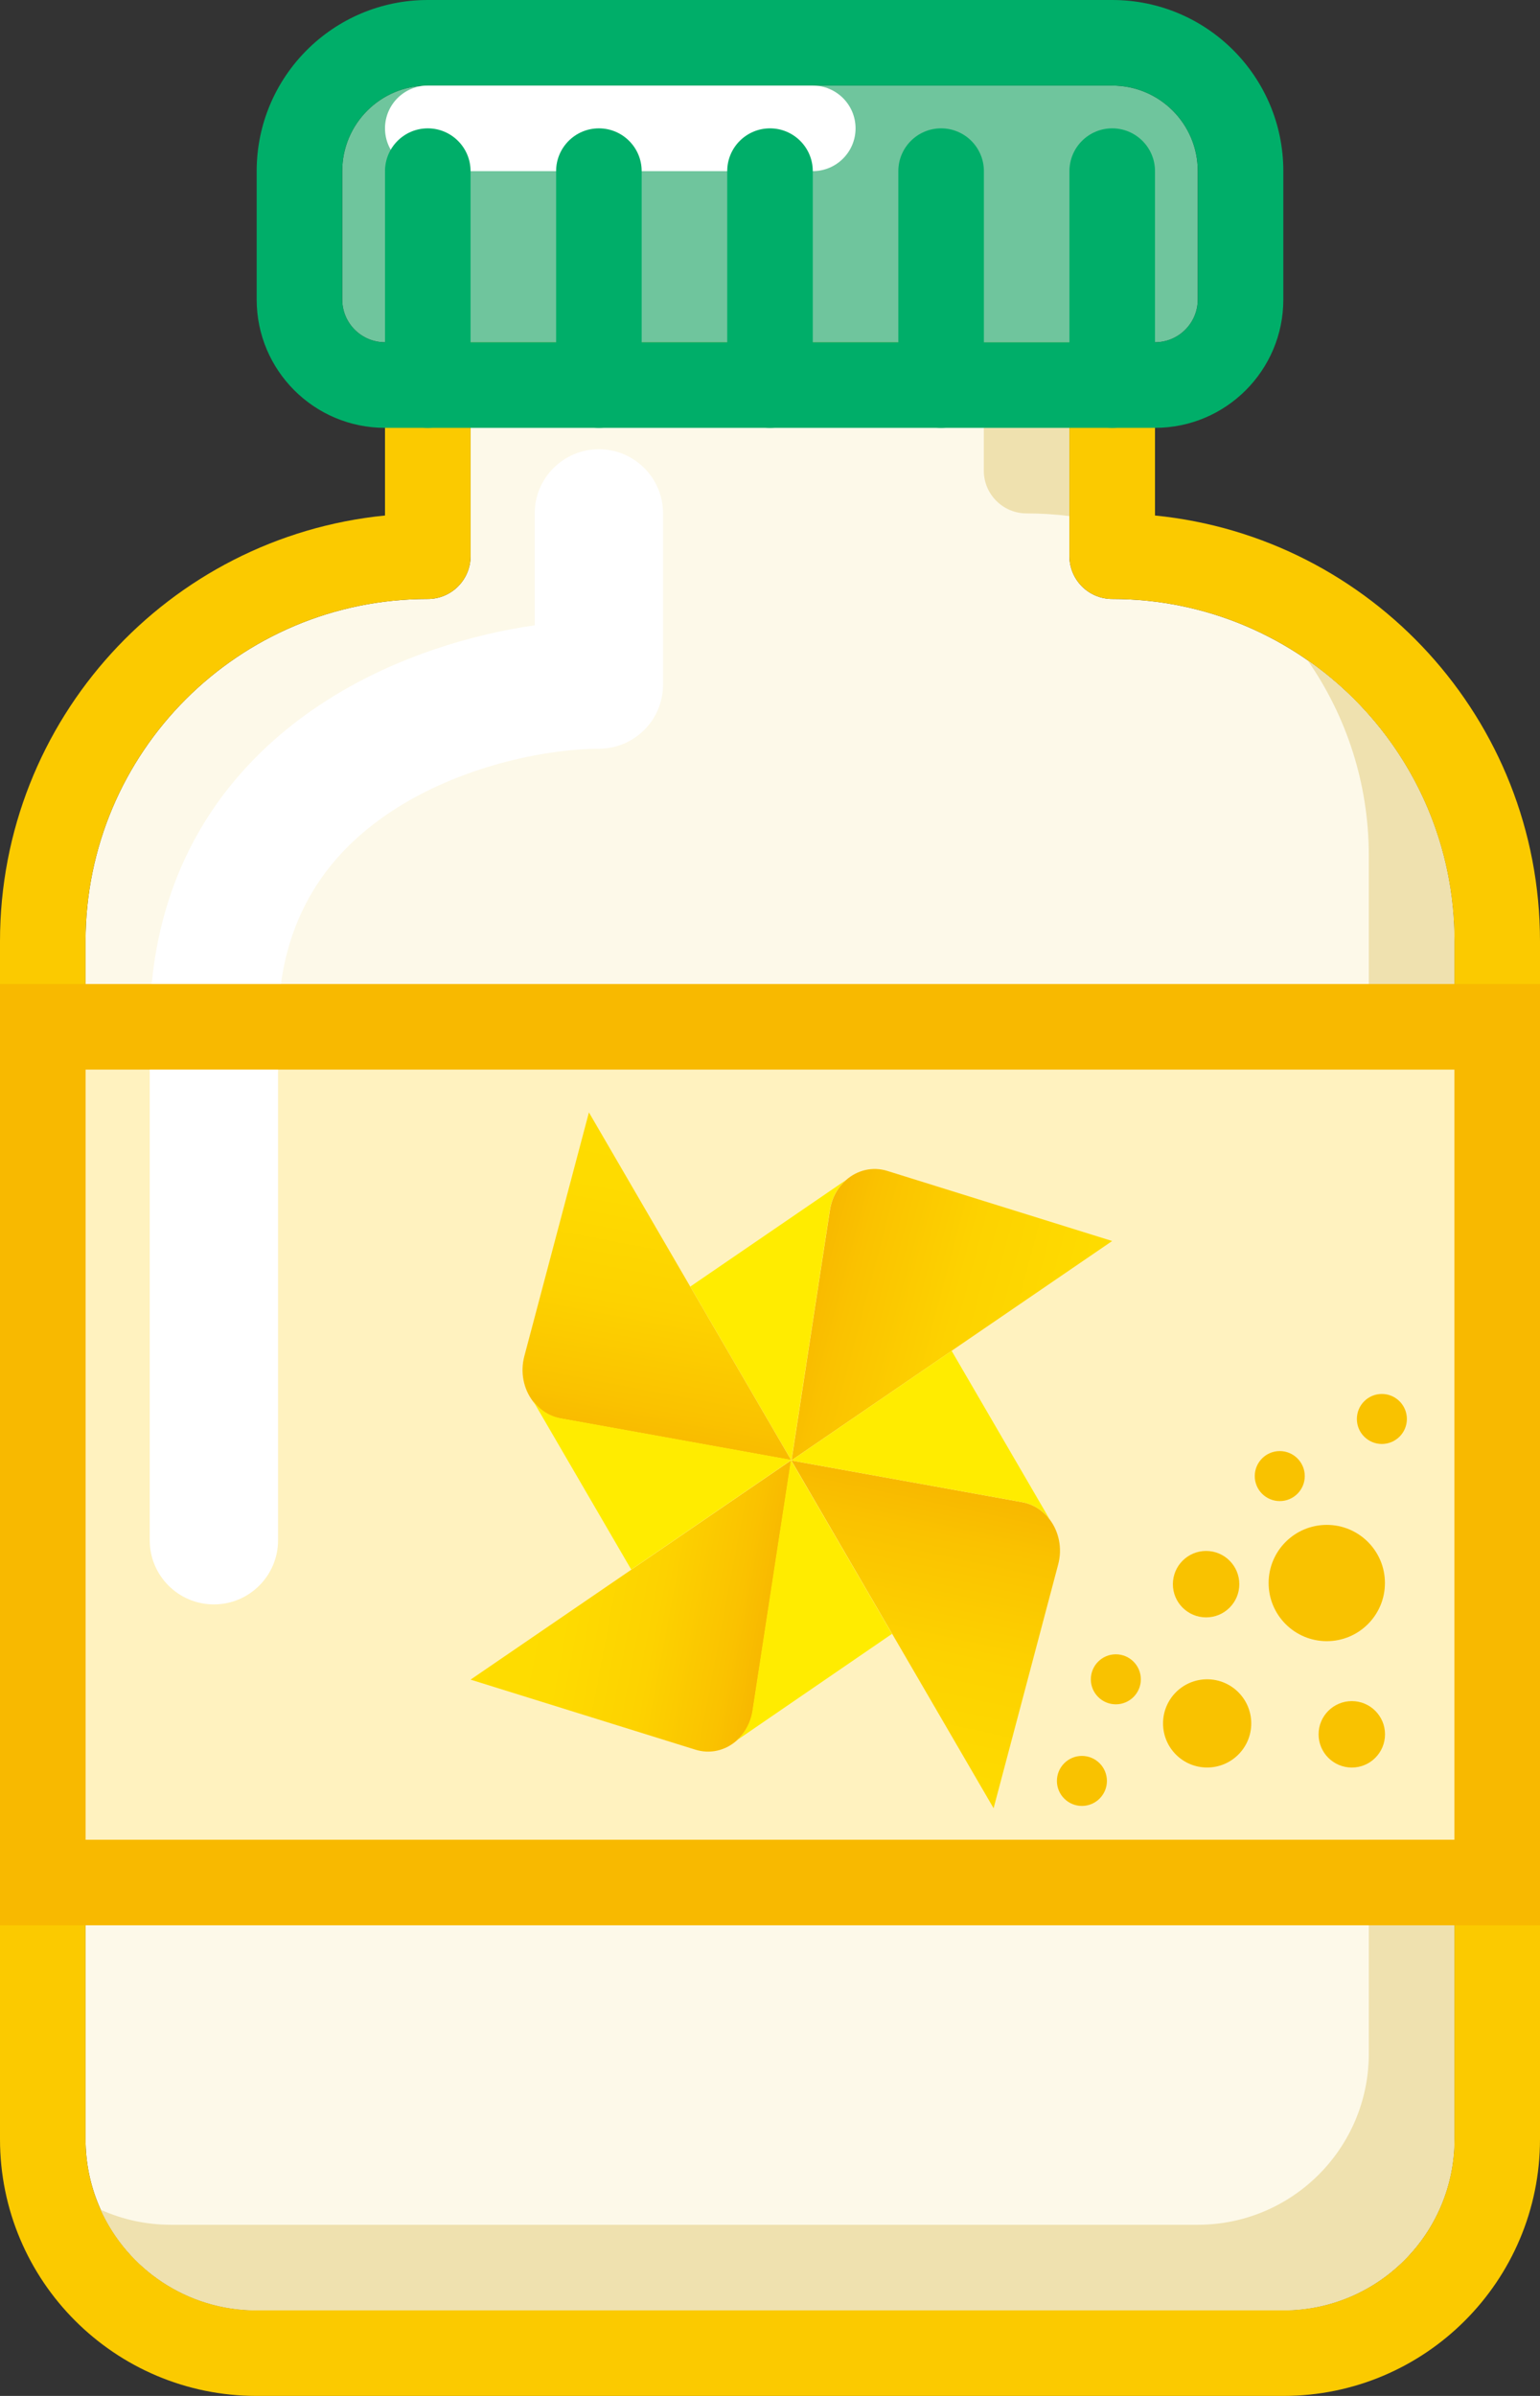
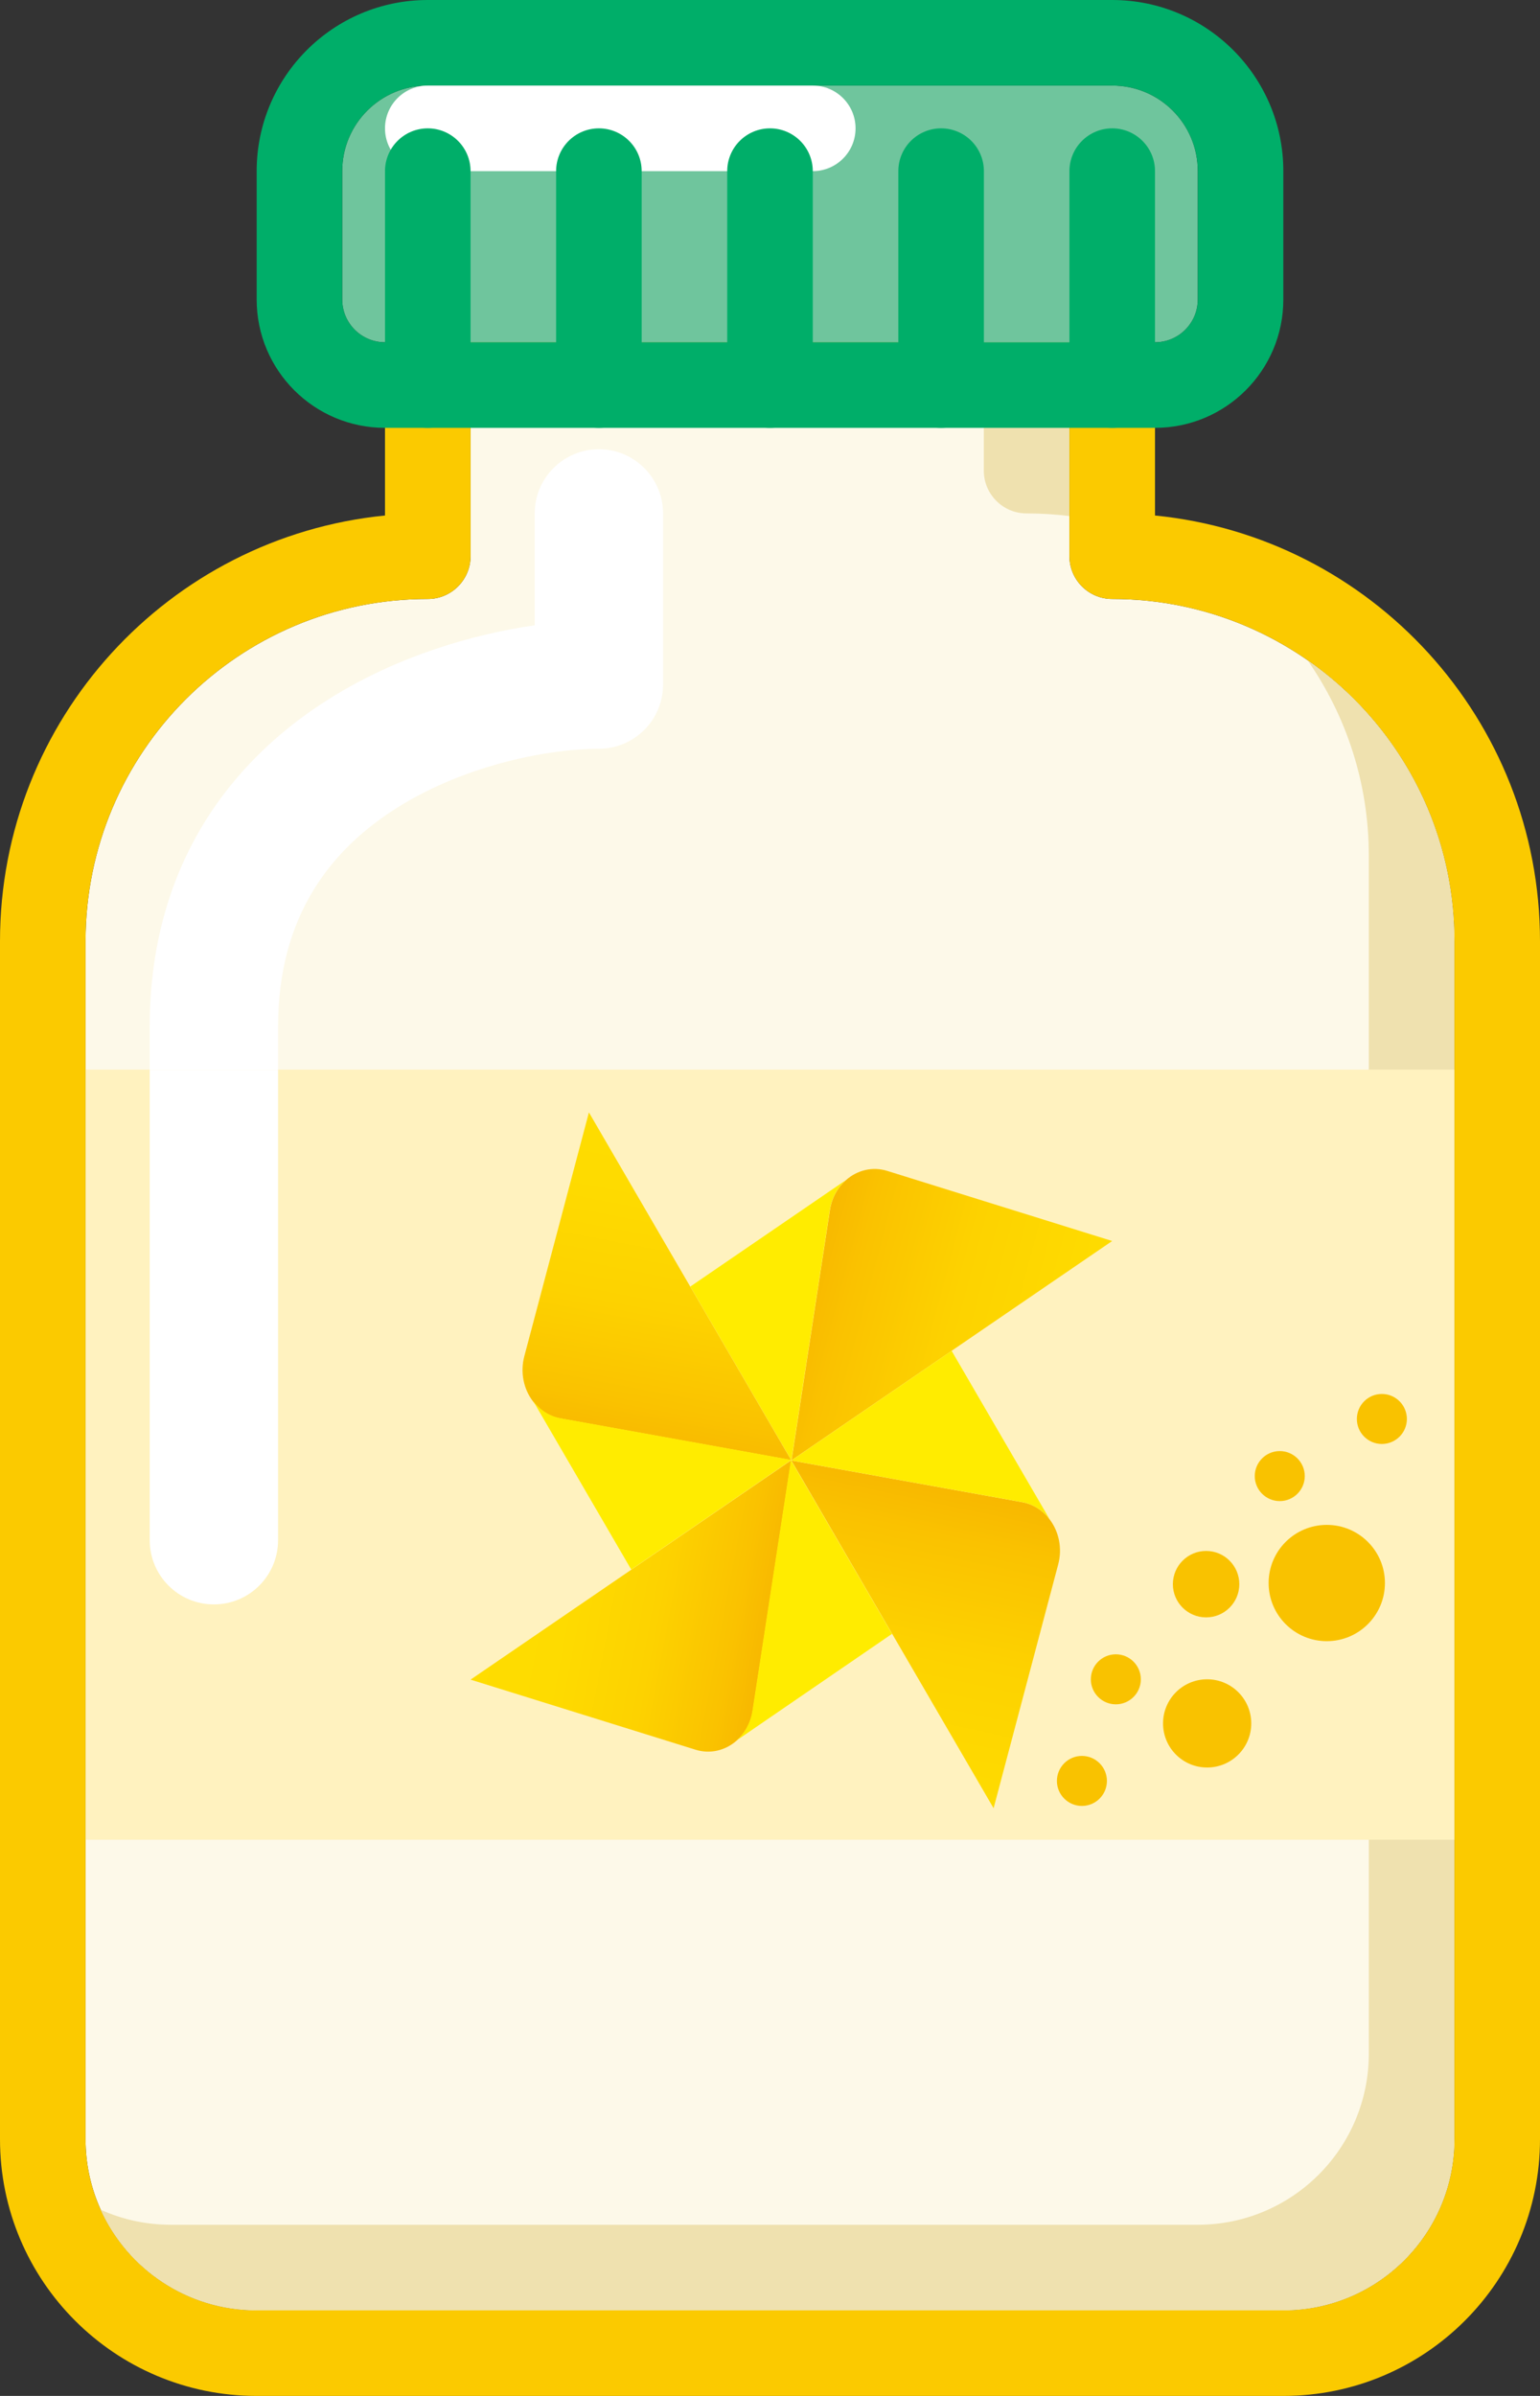
<svg xmlns="http://www.w3.org/2000/svg" width="36" height="56" viewBox="0 0 36 56" fill="none">
  <rect x="0" y="0" width="36" height="56" fill="#333333" stroke="none" />
  <path d="M25 8H11V13C11 13.552 10.552 14 10 14C5.582 14 2 17.582 2 22V50C2 52.209 3.791 54 6 54H30C32.209 54 34 52.209 34 50V22C34 17.582 30.418 14 26 14C25.448 14 25 13.552 25 13V8Z" fill="#FDF9E9" />
  <path fill-rule="evenodd" clip-rule="evenodd" d="M9 8C9 6.895 9.895 6 11 6H25C26.105 6 27 6.895 27 8V12.049C32.053 12.551 36 16.815 36 22V50C36 53.314 33.314 56 30 56H6C2.686 56 0 53.314 0 50V22C0 16.815 3.947 12.551 9 12.049V8ZM26 14C25.448 14 25 13.552 25 13V8H11V13C11 13.552 10.552 14 10 14C5.582 14 2 17.582 2 22V50C2 52.209 3.791 54 6 54H30C32.209 54 34 52.209 34 50V22C34 17.582 30.418 14 26 14Z" fill="#FBCA00" />
  <path fill-rule="evenodd" clip-rule="evenodd" d="M2.352 51.647C2.979 53.034 4.376 54 5.998 54H29.998C32.207 54 33.998 52.209 33.998 50V22C33.998 19.28 32.641 16.877 30.566 15.432C31.469 16.727 31.998 18.302 31.998 20V48C31.998 50.209 30.207 52 27.998 52H3.998C3.411 52 2.854 51.874 2.352 51.647ZM24.998 12.062C24.671 12.021 24.337 12 23.998 12C23.446 12 22.998 11.552 22.998 11V8H24.998V12.062Z" fill="#EFE1AF" />
  <path fill-rule="evenodd" clip-rule="evenodd" d="M14 10.5C14.828 10.5 15.5 11.172 15.5 12V16C15.5 16.828 14.828 17.5 14 17.5C12.889 17.5 10.928 17.849 9.296 18.871C7.74 19.846 6.5 21.402 6.5 24V35.5C6.5 36.328 5.828 37 5 37C4.172 37 3.5 36.328 3.5 35.5V24C3.5 20.198 5.427 17.755 7.704 16.329C9.292 15.334 11.056 14.823 12.5 14.615V12C12.5 11.172 13.172 10.5 14 10.5Z" fill="white" />
  <path d="M2 25H34V43H2V25Z" fill="#FFF2BF" />
-   <path fill-rule="evenodd" clip-rule="evenodd" d="M0 23H36V45H0V23ZM2 25V43H34V25H2Z" fill="#F8B900" />
  <path d="M23 34C23 36.761 20.761 39 18 39C15.239 39 13 36.761 13 34C13 31.239 15.239 29 18 29C20.761 29 23 31.239 23 34Z" fill="#FFF2BF" />
  <path fill-rule="evenodd" clip-rule="evenodd" d="M3.5 36V25H6.5V36C6.5 36.828 5.828 37.5 5 37.5C4.172 37.5 3.5 36.828 3.5 36Z" fill="white" />
  <path d="M29.25 40.281C29.25 40.851 28.788 41.312 28.219 41.312C27.649 41.312 27.188 40.851 27.188 40.281C27.188 39.712 27.649 39.25 28.219 39.25C28.788 39.25 29.25 39.712 29.25 40.281Z" fill="#F9C200" />
  <path d="M32.375 37C32.375 37.751 31.766 38.359 31.016 38.359C30.265 38.359 29.656 37.751 29.656 37C29.656 36.249 30.265 35.641 31.016 35.641C31.766 35.641 32.375 36.249 32.375 37Z" fill="#F9C200" />
  <path d="M32.888 33.166C32.888 33.488 32.626 33.75 32.303 33.75C31.98 33.75 31.719 33.488 31.719 33.166C31.719 32.843 31.98 32.581 32.303 32.581C32.626 32.581 32.888 32.843 32.888 33.166Z" fill="#F9C200" />
  <path d="M26.669 39.251C26.669 39.573 26.407 39.835 26.084 39.835C25.762 39.835 25.5 39.573 25.5 39.251C25.5 38.928 25.762 38.666 26.084 38.666C26.407 38.666 26.669 38.928 26.669 39.251Z" fill="#F9C200" />
  <path d="M30.501 34.501C30.501 34.823 30.239 35.085 29.916 35.085C29.594 35.085 29.332 34.823 29.332 34.501C29.332 34.178 29.594 33.916 29.916 33.916C30.239 33.916 30.501 34.178 30.501 34.501Z" fill="#F9C200" />
  <path d="M25.876 41.626C25.876 41.948 25.614 42.21 25.291 42.21C24.969 42.21 24.707 41.948 24.707 41.626C24.707 41.303 24.969 41.041 25.291 41.041C25.614 41.041 25.876 41.303 25.876 41.626Z" fill="#F9C200" />
  <path d="M28.971 37.027C28.971 37.456 28.623 37.803 28.195 37.803C27.766 37.803 27.418 37.456 27.418 37.027C27.418 36.598 27.766 36.25 28.195 36.25C28.623 36.25 28.971 36.598 28.971 37.027Z" fill="#F9C200" />
-   <path d="M32.377 40.536C32.377 40.965 32.03 41.313 31.601 41.313C31.172 41.313 30.824 40.965 30.824 40.536C30.824 40.108 31.172 39.76 31.601 39.76C32.03 39.76 32.377 40.108 32.377 40.536Z" fill="#F9C200" />
  <path d="M8 4C8 2.895 8.895 2 10 2H26C27.105 2 28 2.895 28 4V7C28 7.552 27.552 8 27 8H9C8.448 8 8 7.552 8 7V4Z" fill="#6FC59D" />
  <path fill-rule="evenodd" clip-rule="evenodd" d="M10 0H26C28.209 0 30 1.791 30 4V7C30 8.657 28.657 10 27 10H9C7.343 10 6 8.657 6 7V4C6 1.791 7.791 0 10 0ZM10 2C8.895 2 8 2.895 8 4V7C8 7.552 8.448 8 9 8H27C27.552 8 28 7.552 28 7V4C28 2.895 27.105 2 26 2H10Z" fill="#00AE69" />
  <path fill-rule="evenodd" clip-rule="evenodd" d="M9 3C9 2.448 9.448 2 10 2H19C19.552 2 20 2.448 20 3C20 3.552 19.552 4 19 4H10C9.448 4 9 3.552 9 3Z" fill="white" />
  <path fill-rule="evenodd" clip-rule="evenodd" d="M22 3C22.552 3 23 3.448 23 4V9C23 9.552 22.552 10 22 10C21.448 10 21 9.552 21 9V4C21 3.448 21.448 3 22 3Z" fill="#00AE69" />
  <path fill-rule="evenodd" clip-rule="evenodd" d="M14 3C14.552 3 15 3.448 15 4V9C15 9.552 14.552 10 14 10C13.448 10 13 9.552 13 9V4C13 3.448 13.448 3 14 3Z" fill="#00AE69" />
  <path fill-rule="evenodd" clip-rule="evenodd" d="M10 3C10.552 3 11 3.448 11 4V9C11 9.552 10.552 10 10 10C9.448 10 9 9.552 9 9V4C9 3.448 9.448 3 10 3Z" fill="#00AE69" />
  <path fill-rule="evenodd" clip-rule="evenodd" d="M26 3C26.552 3 27 3.448 27 4V9C27 9.552 26.552 10 26 10C25.448 10 25 9.552 25 9V4C25 3.448 25.448 3 26 3Z" fill="#00AE69" />
  <path fill-rule="evenodd" clip-rule="evenodd" d="M18 3C18.552 3 19 3.448 19 4V9C19 9.552 18.552 10 18 10C17.448 10 17 9.552 17 9V4C17 3.448 17.448 3 18 3Z" fill="#00AE69" />
  <path d="M25.999 29.006L18.504 34.131L19.401 28.284C19.445 27.993 19.585 27.75 19.778 27.581C20.038 27.351 20.395 27.259 20.743 27.368L25.999 29.006Z" fill="url(#paint0_linear_493_608)" />
  <path d="M18.5 34.133L16.137 30.071L19.774 27.582C19.582 27.751 19.442 27.995 19.398 28.286L18.5 34.133Z" fill="#FFEC00" />
  <path d="M23.227 42.264L18.5 34.137L23.892 35.11C24.16 35.157 24.385 35.31 24.541 35.518C24.753 35.8 24.837 36.187 24.737 36.565L23.227 42.264Z" fill="url(#paint1_linear_493_608)" />
  <path d="M18.5 34.136L22.246 31.573L24.541 35.517C24.385 35.309 24.16 35.157 23.892 35.109L18.5 34.136Z" fill="#FFEC00" />
  <path d="M11 39.258L18.495 34.132L17.598 39.979C17.554 40.27 17.414 40.513 17.221 40.682C16.961 40.913 16.604 41.004 16.256 40.895L11 39.258Z" fill="url(#paint2_linear_493_608)" />
  <path d="M18.489 34.127L20.852 38.188L17.215 40.682C17.407 40.512 17.547 40.269 17.591 39.978L18.489 34.127Z" fill="#FFEC00" />
  <path d="M13.767 26L18.494 34.127L13.102 33.154C12.834 33.106 12.609 32.955 12.453 32.746C12.241 32.464 12.157 32.077 12.257 31.699L13.767 26Z" fill="url(#paint3_linear_493_608)" />
  <path d="M18.502 34.123L14.756 36.685L12.461 32.741C12.617 32.95 12.841 33.102 13.11 33.15L18.502 34.123Z" fill="#FFEC00" />
  <defs>
    <linearGradient id="paint0_linear_493_608" x1="16.304" y1="29.707" x2="28.654" y2="32.993" gradientUnits="userSpaceOnUse">
      <stop stop-color="#F29B00" />
      <stop offset="0.106" stop-color="#F5AC00" />
      <stop offset="0.281" stop-color="#FAC200" />
      <stop offset="0.472" stop-color="#FDD200" />
      <stop offset="0.692" stop-color="#FEDB00" />
      <stop offset="1" stop-color="#FFDE00" />
    </linearGradient>
    <linearGradient id="paint1_linear_493_608" x1="22.252" y1="31.898" x2="19.294" y2="45.731" gradientUnits="userSpaceOnUse">
      <stop stop-color="#F29B00" />
      <stop offset="0.106" stop-color="#F5AC00" />
      <stop offset="0.281" stop-color="#FAC200" />
      <stop offset="0.472" stop-color="#FDD200" />
      <stop offset="0.692" stop-color="#FEDB00" />
      <stop offset="1" stop-color="#FFDE00" />
    </linearGradient>
    <linearGradient id="paint2_linear_493_608" x1="19.913" y1="38.078" x2="10.442" y2="36.289" gradientUnits="userSpaceOnUse">
      <stop stop-color="#F29B00" />
      <stop offset="0.106" stop-color="#F5AC00" />
      <stop offset="0.281" stop-color="#FAC200" />
      <stop offset="0.472" stop-color="#FDD200" />
      <stop offset="0.692" stop-color="#FEDB00" />
      <stop offset="1" stop-color="#FFDE00" />
    </linearGradient>
    <linearGradient id="paint3_linear_493_608" x1="14.825" y1="36.279" x2="17.093" y2="24.387" gradientUnits="userSpaceOnUse">
      <stop stop-color="#F29B00" />
      <stop offset="0.106" stop-color="#F5AC00" />
      <stop offset="0.281" stop-color="#FAC200" />
      <stop offset="0.472" stop-color="#FDD200" />
      <stop offset="0.692" stop-color="#FEDB00" />
      <stop offset="1" stop-color="#FFDE00" />
    </linearGradient>
  </defs>
</svg>